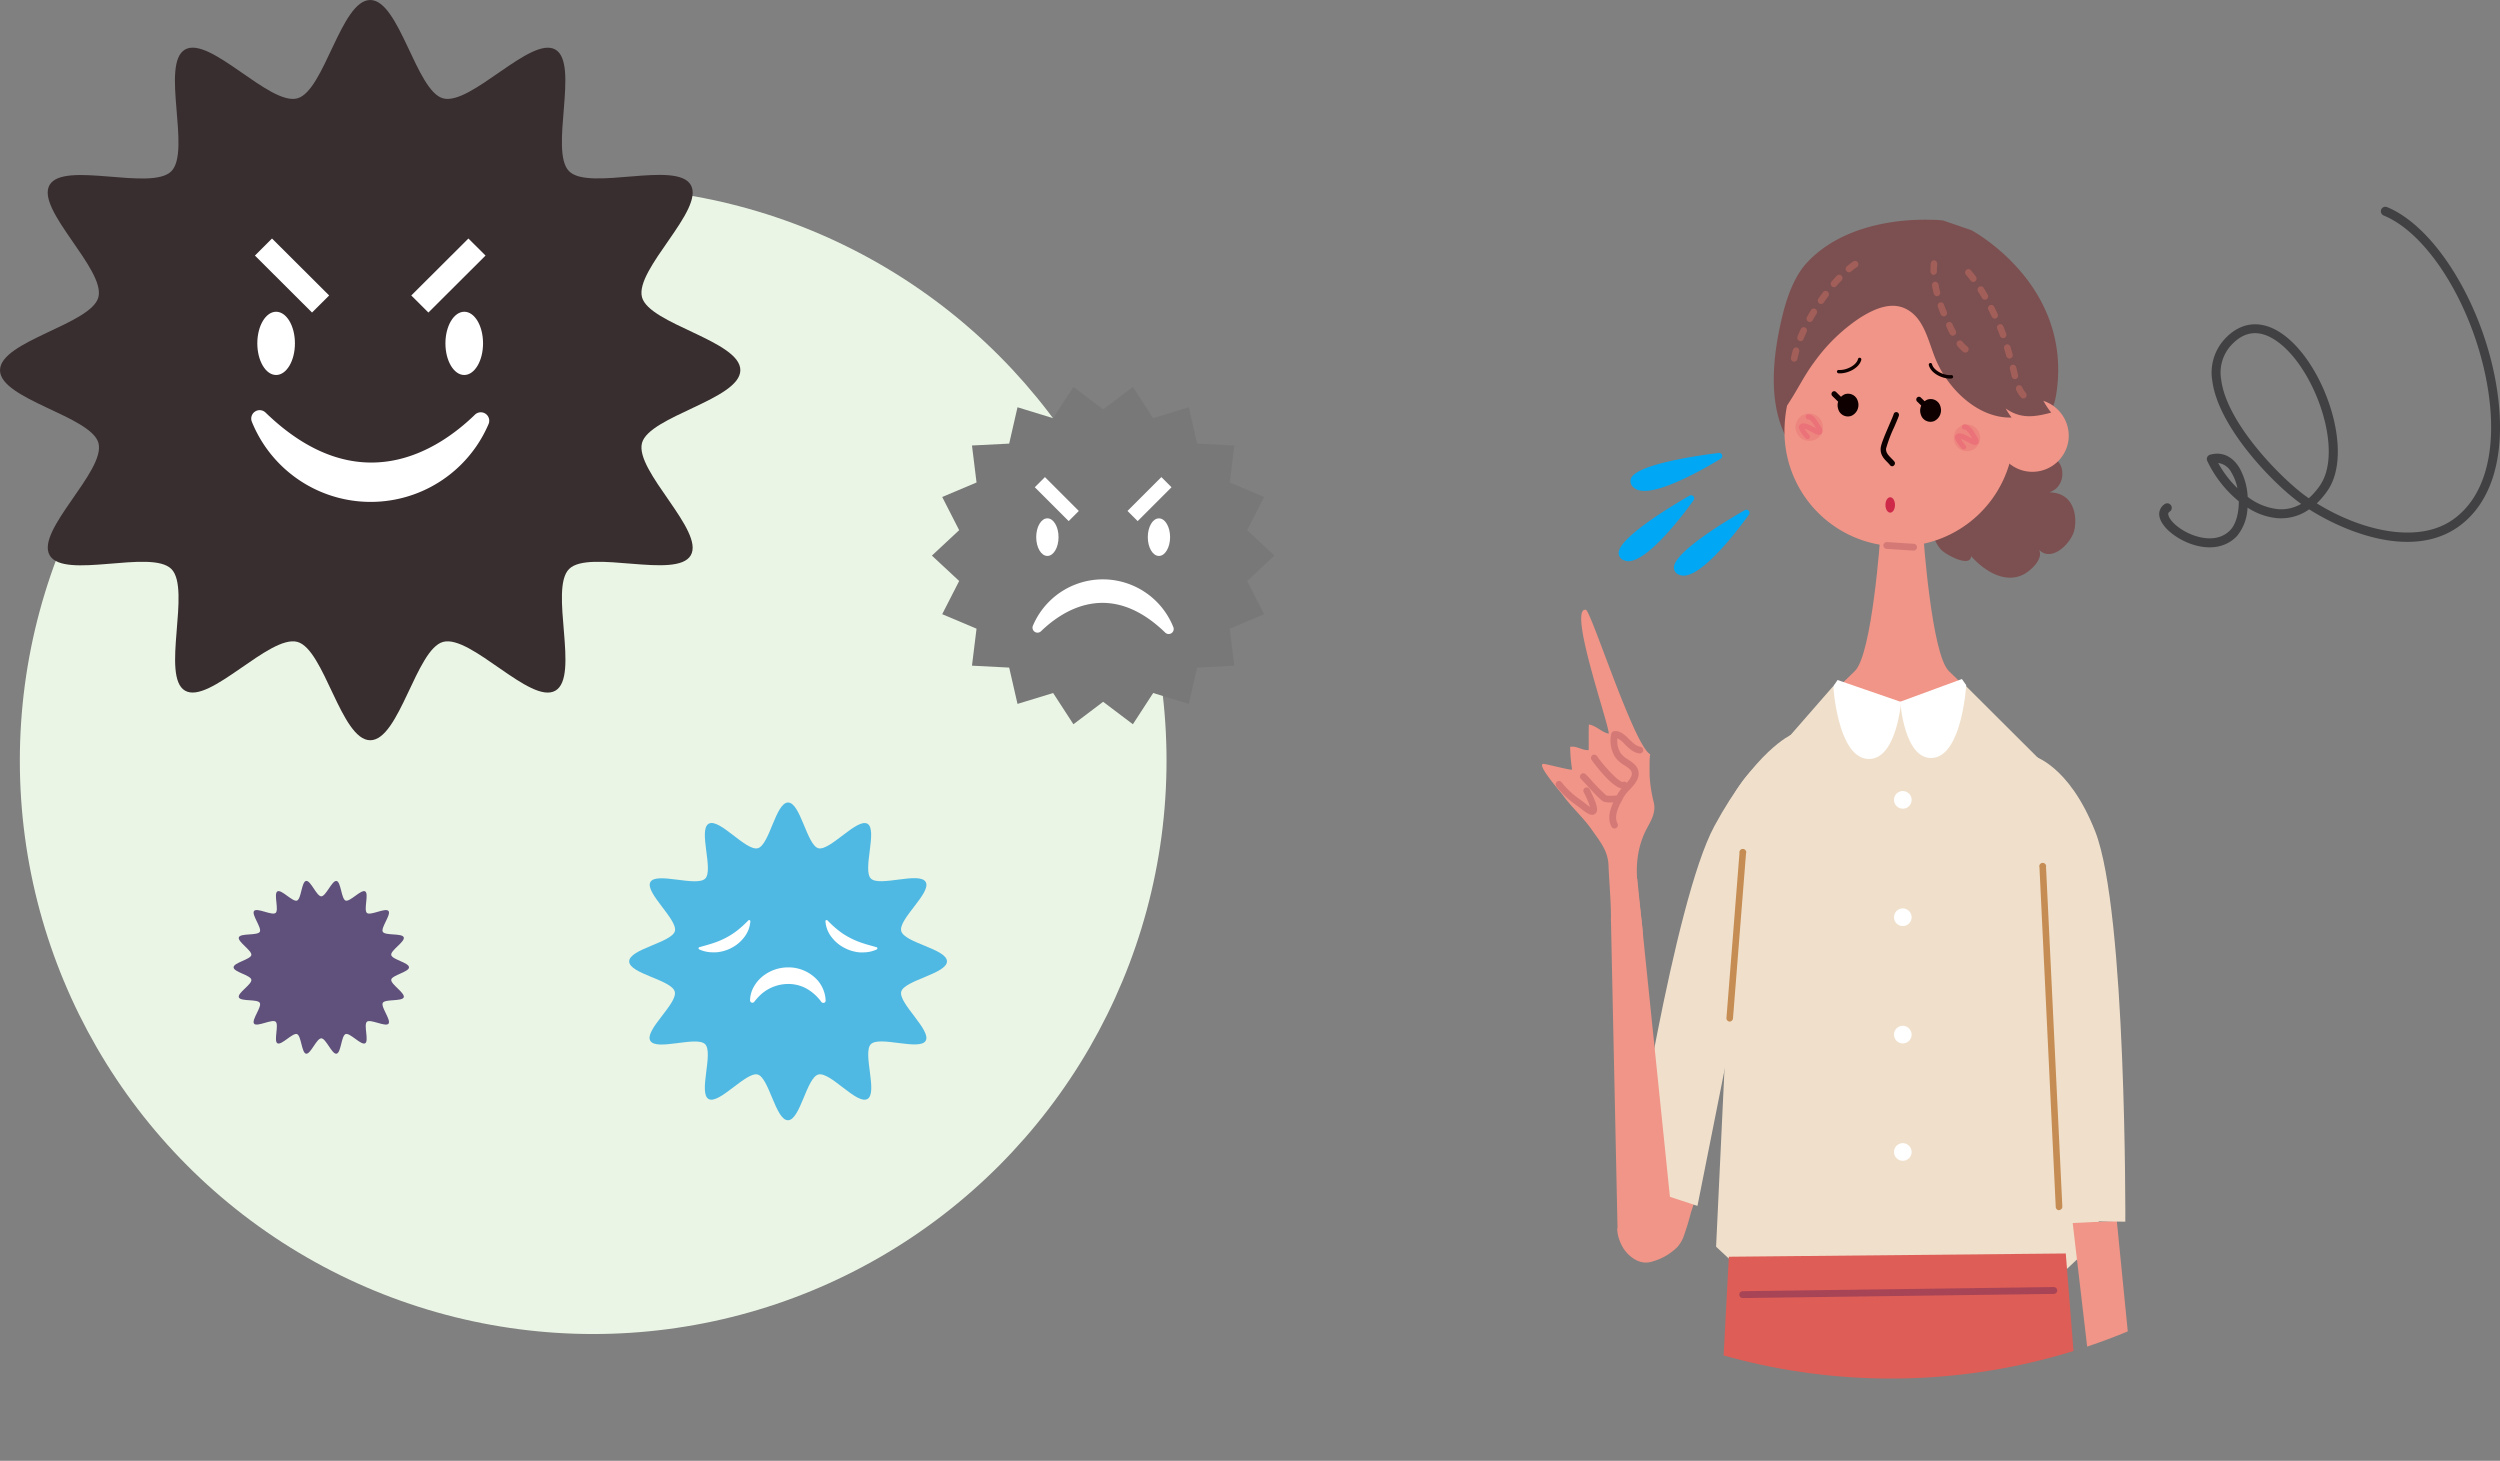
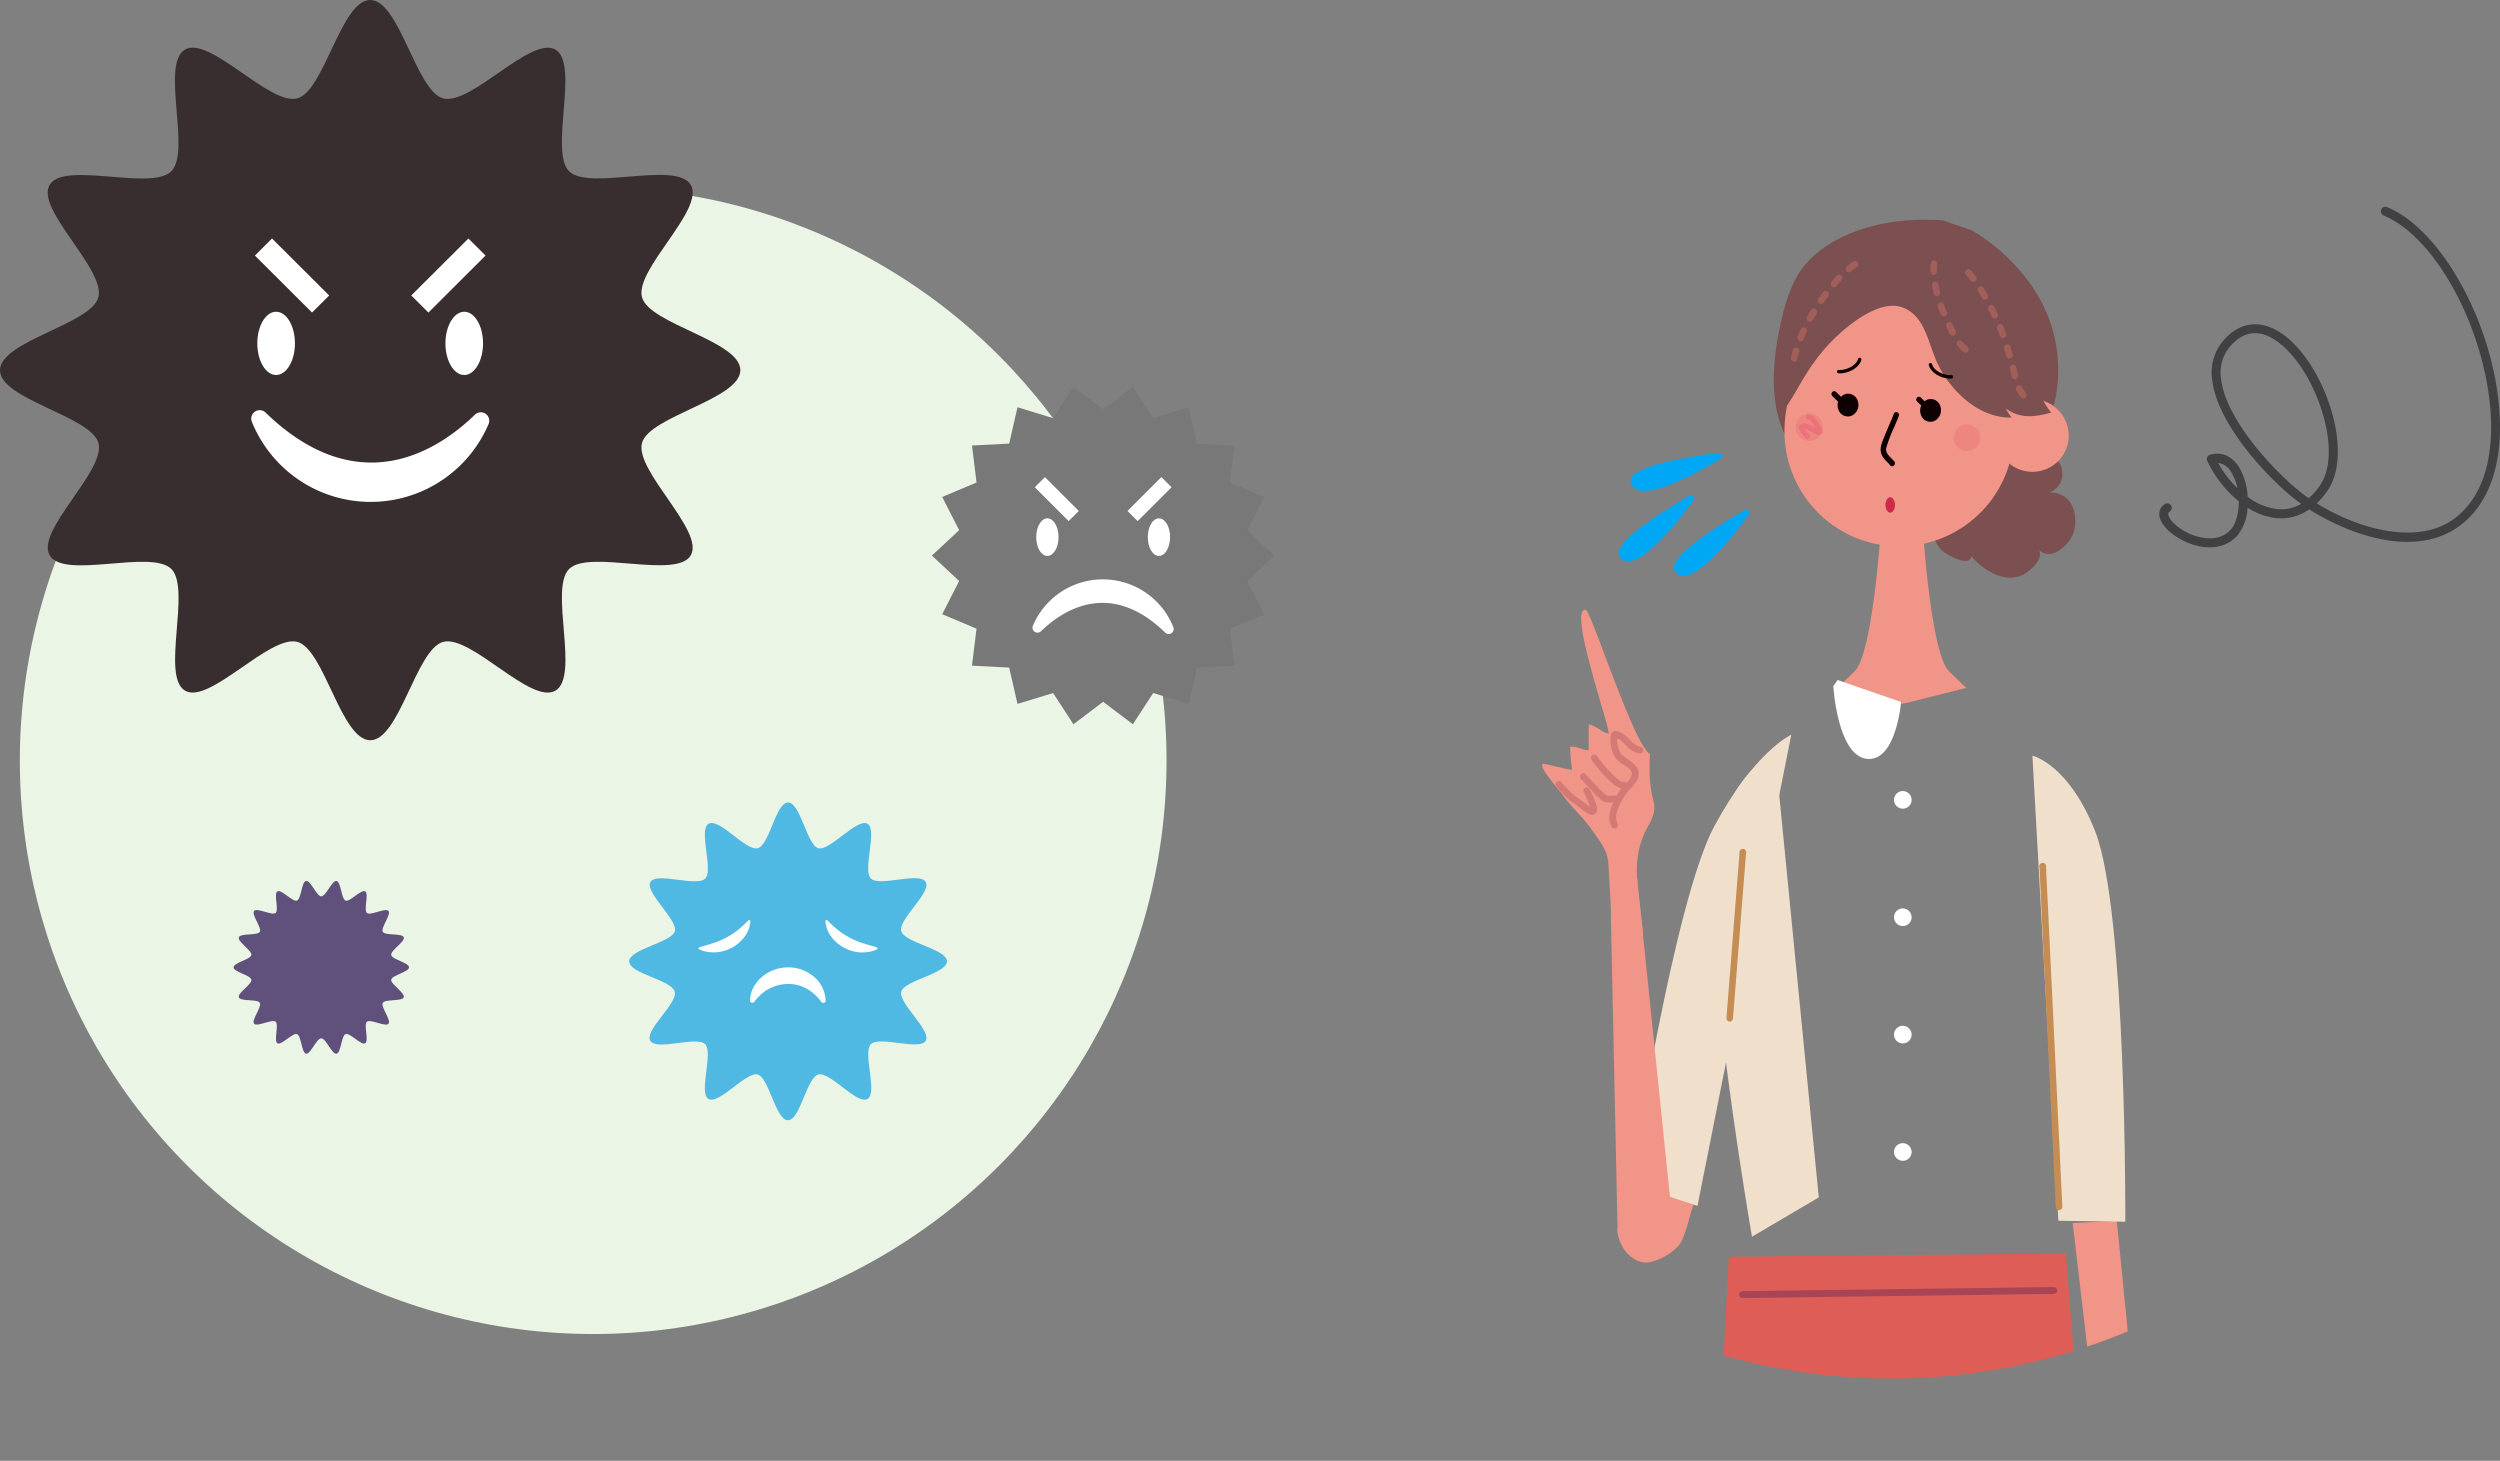
<svg xmlns="http://www.w3.org/2000/svg" viewBox="0 0 729.75 426.41">
  <rect x="0" y="0" width="729.75" height="426.41" fill="#808080" stroke="none" />
  <defs>
    <style>.cls-1{fill:none;}.cls-2{fill:#eaf5e5;}.cls-3{fill:#414042;}.cls-4{fill:#00a7f4;}.cls-5{fill:#392e2f;}.cls-6{fill:#787878;}.cls-7{fill:#50b9e3;}.cls-8{fill:#60517c;}.cls-9{fill:#fff;}.cls-10{clip-path:url(#clip-path);}.cls-11{fill:#7c4f50;}.cls-12{fill:#f09587;}.cls-13{fill:#0e0000;}.cls-14{fill:#f0e0cb;}.cls-15{fill:#de5d56;}.cls-16{fill:#a25e58;}.cls-17{fill:#ee8680;}.cls-18{fill:#eb7278;}.cls-19{fill:#d57976;}.cls-20{fill:#a74456;}.cls-21{fill:#c58d53;}.cls-22{fill:#cf294a;}</style>
    <clipPath id="clip-path">
      <circle class="cls-1" cx="551.98" cy="222.04" r="180.36" />
    </clipPath>
  </defs>
  <title>1906_bath_reason02_image</title>
  <g id="レイヤー_2" data-name="レイヤー 2">
    <g id="layout">
      <circle class="cls-2" cx="173.15" cy="222.04" r="167.36" />
      <path class="cls-3" d="M630.41,149.09a3.54,3.54,0,0,1,1.46-1.94,1.32,1.32,0,0,1,1.49,2.18.81.81,0,0,0-.43.9c.28,1.87,3.84,5,8.16,6.28,2.41.74,6.89,1.48,10-1.85,1.62-1.75,2.44-5,2.42-8.33a33.81,33.81,0,0,1-9.21-11.79,1.27,1.27,0,0,1,0-1.11,1.31,1.31,0,0,1,.85-.71c3.43-.94,6.47.43,8.55,3.86a19.34,19.34,0,0,1,2.4,8.45,17.57,17.57,0,0,0,8.74,3.58,11.45,11.45,0,0,0,6.87-1.53c-8.1-5.75-24.26-22.43-25.95-36A14.39,14.39,0,0,1,649,99.41c5-5.81,11.59-6.31,18-1.36,11.72,9,20.14,33.91,12.45,45.1a23.43,23.43,0,0,1-3.18,3.78c12.53,7.76,29.5,12.2,40,4.56,8.63-6.27,12.32-18.65,10.39-34.87C723.78,92.84,710,68.73,695.78,62.9a1.34,1.34,0,0,1-.71-1.73,1.31,1.31,0,0,1,1.72-.71c15,6.16,29.51,31.22,32.44,55.85,2.06,17.21-2,30.46-11.45,37.31-13.29,9.65-32.79,2-43.73-4.94a14.22,14.22,0,0,1-9.48,2.56,19.2,19.2,0,0,1-8.52-3.07,13.77,13.77,0,0,1-3.06,8.28c-3,3.2-7.58,4.14-12.67,2.58s-9.52-5.27-10-8.41A3.39,3.39,0,0,1,630.41,149.09ZM679,137.78c3.22-11.21-4.21-30.34-13.66-37.65-5.37-4.15-10.21-3.81-14.38,1a11.84,11.84,0,0,0-2.61,9.62c1.63,13.15,18.37,29.66,25.07,34.33l.52.36a20.67,20.67,0,0,0,3.29-3.78A13.49,13.49,0,0,0,679,137.78Zm-25.9,4.72A14.35,14.35,0,0,0,651.4,138a5.17,5.17,0,0,0-3.92-2.86A31.49,31.49,0,0,0,653.09,142.5Z" />
      <path class="cls-4" d="M478.53,143.13c6.18,1.54,22-8.15,23.78-9.26a.9.9,0,0,0,.38-1.06.91.91,0,0,0-1-.59c-4,.48-24.16,3.1-25.65,7.54a2.29,2.29,0,0,0,.78,2.49,3.67,3.67,0,0,0,1.67.88Z" />
      <path class="cls-4" d="M494.3,144.86a.9.9,0,0,0-1.11-.18c-3.52,2-21.06,12.24-20.71,16.92a2.29,2.29,0,0,0,1.68,2c.12,0,.24.08.37.12h0c6,1.51,18.44-15.75,19.84-17.72A.9.9,0,0,0,494.3,144.86Z" />
      <path class="cls-4" d="M510.44,149.08a.9.9,0,0,0-1.11-.18c-3.52,2-21.07,12.24-20.71,16.92a2.28,2.28,0,0,0,1.68,2l.36.12c6,1.51,18.45-15.75,19.84-17.72A.89.89,0,0,0,510.44,149.08Z" />
      <path class="cls-5" d="M0,108.07c0-8.52,26.61-13.42,28.71-21.28C30.89,78.67,10.35,61.13,14.47,54S44.14,55.85,50,50,46.8,18.64,54,14.47,78.67,30.89,86.79,28.71C94.65,26.61,99.55,0,108.07,0s13.41,26.61,21.27,28.71c8.12,2.18,25.66-18.36,32.78-14.24s-1.84,29.67,4,35.52,31.35-3.19,35.52,4-16.41,24.65-14.24,32.77c2.1,7.86,28.71,12.76,28.71,21.28s-26.61,13.41-28.71,21.27c-2.17,8.12,18.36,25.66,14.24,32.78s-29.66-1.84-35.52,4,3.19,31.35-4,35.52-24.65-16.41-32.77-14.24c-7.86,2.1-12.76,28.71-21.27,28.71s-13.42-26.61-21.28-28.71c-8.12-2.17-25.66,18.36-32.78,14.24s1.84-29.66-4-35.52-31.35,3.19-35.52-4,16.42-24.65,14.24-32.77C26.61,121.48,0,116.58,0,108.07Z" />
      <polygon class="cls-6" points="272.02 162.18 279.98 154.76 275.03 145.07 285.05 140.84 283.72 130.04 294.58 129.49 297.01 118.88 307.41 122.07 313.33 112.94 322.01 119.51 330.69 112.94 336.61 122.07 347.01 118.88 349.44 129.49 360.31 130.05 358.98 140.84 369 145.08 364.04 154.76 372 162.18 364.04 169.6 369 179.28 358.97 183.52 360.3 194.31 349.44 194.87 347.01 205.47 336.61 202.29 330.69 211.41 322.01 204.85 313.33 211.41 307.41 202.29 297.01 205.47 294.58 194.87 283.72 194.31 285.05 183.51 275.03 179.28 279.98 169.59 272.02 162.18" />
      <path class="cls-7" d="M183.66,280.63c0-3.6,12.45-5.52,13.34-8.84s-8.88-11.33-7.14-14.34,13.51,1.52,16-1-2.09-14.22,1-16,10.9,8.06,14.33,7.15,5.24-13.35,8.85-13.35,5.52,12.46,8.84,13.35,11.32-8.89,14.33-7.15-1.51,13.51,1,16,14.22-2.09,16,1-8.06,10.89-7.14,14.33,13.35,5.24,13.35,8.84-12.46,5.52-13.35,8.84,8.88,11.32,7.14,14.33-13.51-1.51-16,1,2.09,14.22-1,16-10.89-8.06-14.33-7.14S233.59,327,230,327s-5.52-12.46-8.85-13.35-11.32,8.89-14.33,7.14,1.51-13.51-1-16-14.22,2.08-16-1,8.06-10.89,7.14-14.33S183.66,284.23,183.66,280.63Z" />
      <path class="cls-8" d="M68.18,282.36c0-1.37,5-2.29,5.19-3.6s-4.11-3.9-3.65-5.16,5.44-.44,6.11-1.6-2.52-5.07-1.66-6.1,5.26,1.45,6.29.58-.65-5.62.52-6.29,4.44,3.16,5.71,2.69,1.31-5.5,2.65-5.74,3.07,4.5,4.44,4.5,3.14-4.72,4.45-4.49,1.39,5.27,2.65,5.73,4.55-3.36,5.71-2.69-.51,5.43.52,6.3,5.42-1.62,6.29-.58-2.34,4.92-1.66,6.09,5.65.33,6.11,1.6-3.89,3.82-3.65,5.16,5.19,2.23,5.19,3.6-5,2.3-5.19,3.61,4.11,3.9,3.65,5.15-5.44.45-6.11,1.61,2.52,5.06,1.66,6.09-5.26-1.44-6.29-.58.65,5.62-.52,6.3-4.44-3.16-5.71-2.69-1.31,5.5-2.65,5.73-3.07-4.49-4.45-4.49-3.13,4.72-4.44,4.49-1.39-5.28-2.65-5.73-4.55,3.36-5.71,2.69.51-5.43-.52-6.3-5.42,1.61-6.29.58,2.34-4.92,1.66-6.09-5.65-.33-6.11-1.61,3.89-3.81,3.65-5.15S68.18,283.74,68.18,282.36Z" />
      <ellipse class="cls-9" cx="305.73" cy="156.79" rx="3.26" ry="5.49" />
      <path class="cls-9" d="M341.55,156.79c0,3-1.46,5.49-3.26,5.49s-3.25-2.45-3.25-5.49,1.45-5.48,3.25-5.48S341.55,153.76,341.55,156.79Z" />
      <path class="cls-9" d="M340.13,184.66a1.46,1.46,0,0,0,2.37-1.59,22.16,22.16,0,0,0-41-.41,1.46,1.46,0,0,0,2.36,1.61C310.35,178,324.08,169.08,340.13,184.66Z" />
      <rect class="cls-9" x="306.39" y="138.7" width="4.19" height="13.98" transform="translate(-12.67 260.8) rotate(-45)" />
      <rect class="cls-9" x="333.44" y="138.7" width="4.19" height="13.98" transform="translate(201.3 -194.59) rotate(45)" />
      <path class="cls-9" d="M237.56,285.09a11.39,11.39,0,0,0-7.58-2.71,11.93,11.93,0,0,0-7.52,2.73,10.56,10.56,0,0,0-2.52,3.11,8.47,8.47,0,0,0-1,3.77.69.69,0,0,0,.46.67.71.71,0,0,0,.78-.24,15.54,15.54,0,0,1,2.15-2.33,12,12,0,0,1,7.67-2.87,11.07,11.07,0,0,1,5.22,1.24,13.5,13.5,0,0,1,4.53,4,.67.67,0,0,0,.55.27.91.91,0,0,0,.23,0A.69.69,0,0,0,241,292,9.53,9.53,0,0,0,237.56,285.09Z" />
      <path class="cls-9" d="M255.81,276.48h0l-1.39-.4c-1-.27-1.89-.53-2.78-.83a24.28,24.28,0,0,1-3.65-1.56,21,21,0,0,1-3.3-2.14,33.44,33.44,0,0,1-3.15-2.88.34.34,0,0,0-.39-.08.34.34,0,0,0-.2.34,8.44,8.44,0,0,0,1.73,4.54,10.91,10.91,0,0,0,3.75,3.18A11.38,11.38,0,0,0,251,278l.18,0h.65a9.49,9.49,0,0,0,4.08-.85.37.37,0,0,0,.2-.35A.34.34,0,0,0,255.81,276.48Z" />
      <path class="cls-9" d="M218.82,268.59a.34.34,0,0,0-.39.08,31.13,31.13,0,0,1-3.15,2.88,21.7,21.7,0,0,1-3.3,2.14,24.28,24.28,0,0,1-3.65,1.56c-.89.3-1.8.56-2.79.84l-1.38.39h0a.34.34,0,0,0-.25.3.37.37,0,0,0,.2.35,9.49,9.49,0,0,0,4.08.85h.65l.18,0a11.38,11.38,0,0,0,4.52-1.3,10.91,10.91,0,0,0,3.75-3.18,8.54,8.54,0,0,0,1.74-4.54A.37.37,0,0,0,218.82,268.59Z" />
      <path class="cls-9" d="M77.51,120.42a2.46,2.46,0,0,0-4,2.67,37.41,37.41,0,0,0,69.1.69,2.46,2.46,0,0,0-4-2.71C127.73,131.62,104.57,146.63,77.51,120.42Z" />
      <ellipse class="cls-9" cx="80.6" cy="100.23" rx="5.49" ry="9.23" />
      <path class="cls-9" d="M141,100.23c0,5.1-2.46,9.23-5.49,9.23s-5.49-4.13-5.49-9.23S132.5,91,135.53,91,141,95.13,141,100.23Z" />
      <polygon class="cls-9" points="96.08 86.25 91.08 91.23 74.41 74.6 79.4 69.62 96.08 86.25" />
      <polygon class="cls-9" points="125.05 91.23 120.05 86.25 136.73 69.62 141.73 74.6 125.05 91.23" />
      <g class="cls-10">
        <path class="cls-11" d="M575.36,161.6c.66,4.79-7.47.28-8.78-1.17-3.3-3.67-4.39-11.71-3.12-16.48,2.52-9.41,16.72-18.28,25.78-16.44a18.16,18.16,0,0,1,12,7.85c1.42,2.25,1.09,7-3.06,8.36,8.27.09,8.23,9,7,12-1.4,3.51-6.44,8.3-10,4.76,1.46,2.6-2.48,6.18-4.56,7.22-5.66,2.84-11.83-1.41-15.42-5.57C575.16,162.15,575.36,161.55,575.36,161.6Z" />
        <path class="cls-11" d="M520.44,91.58c1.52-6.08,3.74-11.3,6.84-14.72,7.54-8.25,18.44-11.27,27-12.29a66.82,66.82,0,0,1,9.59-.41c2.08,0,3.33.21,3.33.21l.19.06,8,2.74a34.33,34.33,0,0,1,3.06,1.89c7.38,5,25.45,20,21.87,45.33-1,6.86-3.27,8.22-8.17,12.25-5.4,4.45-8.94,7.83-15.57,10.57-11,4.52-22.08,5.56-33.78,5.53-12,0-18.2-6.82-22.54-17.56C516.12,114.93,517.83,102,520.44,91.58Z" />
        <path class="cls-12" d="M587.87,127.06a33.5,33.5,0,1,1-66.94-2.77c.72-18.58,16.86-42.5,35.33-41.31C585,84.84,588.59,108.5,587.87,127.06Z" />
        <path class="cls-12" d="M603.85,127.87a10.62,10.62,0,1,1-10.18-11.38A10.75,10.75,0,0,1,603.85,127.87Z" />
        <path class="cls-11" d="M565,76.29a9.73,9.73,0,0,0-5.25-1.6c-9.51-.52-18.38,3.31-25.89,9.45-5.42,4.43-7.8,10.12-10.33,16.9a63.42,63.42,0,0,0-3.13,10.78c-.4,2.11-1.9,7.06-.5,8.9,3.69-4.54,6.09-10.25,9.66-15a51.56,51.56,0,0,1,13.24-12.87C546.61,90.43,551.6,88,556,90c5.94,2.69,6.91,10.25,9.37,15.68,3.77,8.31,12.25,16.46,21.81,16.2a22.77,22.77,0,0,1-1.73-2.66c4.39,3.13,8.45,2.51,13.29,1.22a23.36,23.36,0,0,1-4.65-10.06c-.37-2-.37-4-.62-6-.88-7.13-5.66-12.83-9.84-18.11a25.44,25.44,0,0,0-8.36-7.1C572.09,77.57,567.83,78.19,565,76.29Z" />
        <path class="cls-13" d="M542.3,117.1a3.48,3.48,0,0,1-1.88,4.28,2.93,2.93,0,0,1-3.85-2,3.49,3.49,0,0,1,1.89-4.28A2.94,2.94,0,0,1,542.3,117.1Z" />
        <path class="cls-13" d="M566.41,118.66a3.5,3.5,0,0,1-1.89,4.28,2.93,2.93,0,0,1-3.85-2,3.49,3.49,0,0,1,1.9-4.28A2.94,2.94,0,0,1,566.41,118.66Z" />
        <path class="cls-13" d="M552.34,136.1a.76.76,0,0,1-.61-.29,12.64,12.64,0,0,0-.85-.94c-1-1-2.07-2.16-1.91-4.08.11-1.15,1.11-3.53,2.5-6.77.58-1.34,1.13-2.6,1.3-3.16a.78.78,0,0,1,1-.53.83.83,0,0,1,.51,1c-.2.64-.74,1.89-1.36,3.33a39.58,39.58,0,0,0-2.37,6.26c-.09,1.11.46,1.75,1.46,2.79a13.75,13.75,0,0,1,.94,1,.83.83,0,0,1-.1,1.15A.79.79,0,0,1,552.34,136.1Z" />
        <path class="cls-12" d="M555.74,205.37l18.19-4.57-5.06-4.92c-5.07-4.91-7.46-39.65-7.46-39.65h-6.26v0h-6.26s-2.39,34.74-7.46,39.65l-5.07,4.92,18.19,4.57v0l.6,0,.59,0Z" />
-         <polygon class="cls-14" points="600.45 373.11 613.04 361.27 601.17 227.49 573.38 199.78 554.62 205.19 535.01 200.41 507.15 232.33 500.93 363.91 510.82 373.15 600.45 373.11" />
        <polygon class="cls-15" points="607.79 426.37 603 365.89 504.65 366.84 501.5 426.41 607.79 426.37" />
        <path class="cls-14" d="M518.16,219.86S504,225.16,500.26,250s11.14,111,11.14,111l19.5-11.48Z" />
        <path class="cls-16" d="M573.69,102.93a1,1,0,0,1-.58-.19,10.79,10.79,0,0,1-1.75-1.76,1,1,0,0,1,.12-1.4,1,1,0,0,1,1.36.13,8.47,8.47,0,0,0,1.43,1.44,1,1,0,0,1,.19,1.39A1,1,0,0,1,573.69,102.93ZM570,98a1,1,0,0,1-.85-.53c-.32-.61-.66-1.3-1-2.09a1,1,0,0,1,.45-1.32,1,1,0,0,1,1.29.47c.35.75.67,1.41,1,2A1,1,0,0,1,570,98Zm-2.62-5.66a1,1,0,0,1-.88-.59c-.31-.73-.6-1.47-.85-2.17a1,1,0,0,1,.56-1.28.94.94,0,0,1,1.23.58c.25.68.53,1.38.82,2.08a1,1,0,0,1-.5,1.31A1,1,0,0,1,567.37,92.38Zm-2-5.89a1,1,0,0,1-.93-.74c-.19-.79-.36-1.56-.49-2.32a1,1,0,0,1,.78-1.15,1,1,0,0,1,1.11.8c.13.71.28,1.44.47,2.17a1,1,0,0,1-.69,1.21A1.07,1.07,0,0,1,565.36,86.49Zm-.87-6.18a1,1,0,0,1-1-1c0-.17,0-.35,0-.52,0-.63,0-1.26.08-1.88a1,1,0,0,1,1-.9,1,1,0,0,1,.88,1.07c0,.56-.08,1.14-.08,1.71,0,.16,0,.32,0,.48a1,1,0,0,1-.94,1Z" />
        <path class="cls-16" d="M590.62,116.32a1,1,0,0,1-.73-.33,9.6,9.6,0,0,1-1.36-2.13,1,1,0,0,1,.44-1.32.94.94,0,0,1,1.28.44,7.62,7.62,0,0,0,1.08,1.7,1,1,0,0,1-.08,1.4A1,1,0,0,1,590.62,116.32Zm-2.48-5.65a1,1,0,0,1-.93-.75c-.1-.41-.2-.83-.29-1.24l-.24-1a1,1,0,0,1,.71-1.2,1,1,0,0,1,1.16.73l.24,1c.09.4.19.81.28,1.22a1,1,0,0,1-.69,1.21A1,1,0,0,1,588.14,110.67Zm-1.57-6a1,1,0,0,1-.92-.71c-.21-.73-.42-1.46-.64-2.18a1,1,0,0,1,.63-1.24,1,1,0,0,1,1.2.65c.23.74.44,1.47.65,2.21a1,1,0,0,1-.65,1.23A.84.84,0,0,1,586.57,104.63Zm-1.86-5.95a1,1,0,0,1-.9-.64c-.27-.75-.54-1.42-.81-2.08a1,1,0,0,1,.49-1.3.94.94,0,0,1,1.26.51c.3.69.57,1.4.86,2.18a1,1,0,0,1-.57,1.27A1,1,0,0,1,584.71,98.68ZM582.26,93a1,1,0,0,1-.86-.56c-.33-.68-.65-1.36-1-2a1,1,0,0,1,.41-1.33.93.93,0,0,1,1.29.42c.35.68.68,1.37,1,2.08a1,1,0,0,1-.44,1.32A.9.9,0,0,1,582.26,93Zm-2.87-5.51a.94.94,0,0,1-.82-.48c-.38-.65-.78-1.29-1.17-1.9a1,1,0,0,1,.27-1.37A.93.93,0,0,1,579,84c.41.63.82,1.3,1.21,2a1,1,0,0,1-.33,1.36A.87.87,0,0,1,579.39,87.45ZM576,82.3a.93.93,0,0,1-.75-.38c-.45-.58-.92-1.16-1.4-1.73a1,1,0,0,1,.1-1.39.93.93,0,0,1,1.35.09c.5.59,1,1.2,1.46,1.81a1,1,0,0,1-.16,1.39A1,1,0,0,1,576,82.3Z" />
        <path class="cls-16" d="M523.73,105.58l-.19,0a1,1,0,0,1-.75-1.16c.15-.74.33-1.52.56-2.31a1,1,0,0,1,1.2-.67,1,1,0,0,1,.64,1.23c-.21.74-.38,1.46-.52,2.14A1,1,0,0,1,523.73,105.58Zm1.85-6a.84.84,0,0,1-.37-.09,1,1,0,0,1-.51-1.29c.28-.7.6-1.42.93-2.14a1,1,0,0,1,1.29-.46,1,1,0,0,1,.45,1.32c-.33.69-.63,1.38-.9,2A1,1,0,0,1,525.58,99.63ZM528.29,94a1,1,0,0,1-.48-.13,1,1,0,0,1-.35-1.35c.37-.67.76-1.34,1.16-2a.94.94,0,0,1,1.32-.32,1,1,0,0,1,.31,1.37c-.39.63-.76,1.29-1.12,1.93A1,1,0,0,1,528.29,94Zm3.28-5.27a.91.91,0,0,1-.56-.18,1,1,0,0,1-.23-1.38c.45-.64.9-1.26,1.36-1.88a.94.94,0,0,1,1.34-.18,1,1,0,0,1,.18,1.39c-.44.59-.88,1.2-1.31,1.82A1,1,0,0,1,531.57,88.75Zm3.77-4.89a.93.93,0,0,1-.63-.26,1,1,0,0,1-.08-1.39c.52-.61,1-1.19,1.56-1.72a.93.93,0,0,1,1.35,0,1,1,0,0,1,0,1.4c-.49.52-1,1.06-1.49,1.64A1,1,0,0,1,535.34,83.86Zm4.37-4.36a1,1,0,0,1-.75-.36,1,1,0,0,1,.14-1.4c.64-.53,1.27-1,1.88-1.41a.94.94,0,0,1,1.33.29A1,1,0,0,1,542,78a18.69,18.69,0,0,0-1.72,1.31A1,1,0,0,1,539.71,79.5Z" />
        <path class="cls-17" d="M578,128a3.89,3.89,0,0,1-4.08,3.71,3.93,3.93,0,0,1-3.59-4.2A3.84,3.84,0,1,1,578,128Z" />
        <path class="cls-17" d="M532.1,125a3.87,3.87,0,0,1-4.08,3.7,4,4,0,1,1,4.08-3.7Z" />
-         <path class="cls-18" d="M573.21,131.18a.73.73,0,0,1-.54-.24c-.92-1-2.39-2.81-1.92-3.73a1.25,1.25,0,0,1,.74-.63c.89-.28,2.17.29,3.83,1.22l.23.12.16.09a.6.6,0,0,0-.09-.15c-.07-.1-.14-.23-.22-.36-.42-.68-1.3-2.1-1.95-2.11a.76.76,0,0,1,0-1.52h0c1.44,0,2.47,1.71,3.16,2.82l.21.34c.55.86,1.1,1.84.52,2.5s-1.59.22-2.49-.26l-.26-.14a11.05,11.05,0,0,0-2.26-1,16.25,16.25,0,0,0,1.38,1.82.77.77,0,0,1,0,1.07A.7.7,0,0,1,573.21,131.18Z" />
        <path class="cls-18" d="M527.64,128.23a.72.72,0,0,1-.53-.23c-.74-.8-2.41-2.77-1.93-3.73a1.19,1.19,0,0,1,.74-.63c.89-.29,2.17.28,3.82,1.2l.24.13.16.09a.8.8,0,0,0-.09-.14l-.21-.35c-.42-.69-1.3-2.11-2-2.13a.76.76,0,0,1,0-1.52c1.45,0,2.49,1.73,3.17,2.84l.2.32c.56.87,1.1,1.84.52,2.51s-1.59.21-2.49-.26l-.27-.15a11.43,11.43,0,0,0-2.25-1.05,16.54,16.54,0,0,0,1.38,1.82.78.78,0,0,1,0,1.07A.73.73,0,0,1,527.64,128.23Z" />
-         <path class="cls-19" d="M558.64,160.72h-.06l-7.92-.51a1,1,0,0,1-.9-1.05,1,1,0,0,1,1-.93l7.92.51a1,1,0,0,1,.89,1A1,1,0,0,1,558.64,160.72Z" />
        <path class="cls-13" d="M570,109.67a.45.45,0,0,1,.12.27.52.52,0,0,1-.46.54c-2.54.22-6-1.43-6.63-3.89a.49.49,0,0,1,.34-.61.46.46,0,0,1,.59.34c.5,1.92,3.53,3.36,5.65,3.17A.44.44,0,0,1,570,109.67Z" />
        <path class="cls-13" d="M536.32,108.16a.47.47,0,0,1,.4-.17c2.14.16,5.17-1.29,5.64-3.21a.48.48,0,0,1,.6-.34.5.5,0,0,1,.35.6c-.61,2.44-4.06,4.12-6.64,3.93a.51.51,0,0,1-.46-.53A.43.43,0,0,1,536.32,108.16Z" />
        <path class="cls-13" d="M537,117.38a.75.75,0,0,1-.54-.22l-1.62-1.58a.84.84,0,0,1,0-1.15.78.78,0,0,1,1.12,0l1.61,1.58a.83.83,0,0,1,0,1.15A.75.75,0,0,1,537,117.38Z" />
        <path class="cls-13" d="M561.75,119a.78.78,0,0,1-.54-.23l-1.62-1.58a.82.82,0,0,1,0-1.14.77.77,0,0,1,1.11,0l1.62,1.58a.85.85,0,0,1,0,1.15A.8.8,0,0,1,561.75,119Z" />
-         <path class="cls-9" d="M572.68,198.21l-18,6.62s1.18,17.33,9.62,16.39S573.94,200,573.94,200Z" />
        <path class="cls-9" d="M536.39,198.5l18.54,6.4s-1.42,17.55-10,16.61-9.79-21.21-9.79-21.21Z" />
        <path class="cls-9" d="M558,233.56a2.57,2.57,0,1,1-2.57-2.65A2.6,2.6,0,0,1,558,233.56Z" />
        <path class="cls-9" d="M558,267.82a2.57,2.57,0,1,1-2.57-2.65A2.6,2.6,0,0,1,558,267.82Z" />
        <path class="cls-9" d="M558,302.08a2.57,2.57,0,1,1-2.57-2.65A2.61,2.61,0,0,1,558,302.08Z" />
        <path class="cls-9" d="M558,336.34a2.57,2.57,0,1,1-2.57-2.65A2.6,2.6,0,0,1,558,336.34Z" />
        <path class="cls-20" d="M508.71,378.9a1,1,0,0,1-1-1,1,1,0,0,1,.94-1l90.9-1.21h0a1,1,0,0,1,.95,1,1,1,0,0,1-.94,1l-90.89,1.21Z" />
        <path class="cls-12" d="M491.31,361.32a77,77,0,0,0,2.33-7.59,42.85,42.85,0,0,0,2.46-12.1c.16-8.52-6-9.32-10.34-2.66-2.59,4-3.89,7-7.08,10.68a51.61,51.61,0,0,0-4.81,6.08c-.58.87-1.69,2.28-1.78,3.35a10.14,10.14,0,0,0,.83,3.42,10.54,10.54,0,0,0,2.38,3.65c2.1,2,4.51,3,7.31,2a16.64,16.64,0,0,0,7.08-4.21A10.39,10.39,0,0,0,491.31,361.32Z" />
        <path class="cls-14" d="M522.88,214.46s-10.56,4.67-22.45,26.67S476,345.59,476,345.59L495.49,352Z" />
        <path class="cls-12" d="M463.93,211.51l-.14,0c-.11,2.46,0,5-.06,7.44-1.88.15-3.54-1.33-5.4-.94a47.2,47.2,0,0,0,.55,6.57c.05.49-7.69-1.69-8.43-1.6-1.95.22,5.21,8.37,5.76,9.13,2.59,3.64,6,6.54,8.52,10.21,2.37,3.41,4.62,6,4.79,10.28.19,4.95.8,11.23.71,16.19,4-1.56,5.69,3.93,9.38,4.17-.61-7.71-2.47-16.52-1.58-22.55a25.29,25.29,0,0,1,2.31-7.86c1.34-2.63,3.12-5.11,2.42-8.25a40.26,40.26,0,0,1-1.23-7.79c0-.56-.12-6.46.23-6.28-4.82-2.52-17.33-42-18.86-42.24-5.33-.79,6.85,33.65,6.69,36.16C467.63,213.81,466,211.88,463.93,211.51Z" />
        <polygon class="cls-12" points="472.17 359.14 470.22 267.86 477.91 256.47 488.32 357.81 472.17 359.14" />
        <path class="cls-19" d="M471.24,241.83a1,1,0,0,1-.85-.52c-1.66-3.19.3-6.8,1.74-9.44l.14-.27a12.86,12.86,0,0,1,1.93-2.4c1-1.07,2-2.16,2.13-3.19s-.75-1.7-2.18-2.64a8.4,8.4,0,0,1-2.72-2.41,9.2,9.2,0,0,1-1.11-6.73,1,1,0,0,1,.84-.81c1.79-.21,3.14,1.12,4.44,2.41,1,1,2.08,2,3.19,2.14a1,1,0,0,1,.88,1.06,1,1,0,0,1-1,.91c-1.81-.14-3.18-1.49-4.38-2.68a7.93,7.93,0,0,0-2.18-1.76,6.77,6.77,0,0,0,1,4.4,7.16,7.16,0,0,0,2.13,1.8c1.48,1,3.32,2.17,3.06,4.54-.19,1.69-1.51,3.09-2.66,4.33a10.7,10.7,0,0,0-1.63,2l-.15.27c-1.28,2.36-2.88,5.3-1.71,7.53a1,1,0,0,1-.39,1.34A1,1,0,0,1,471.24,241.83Z" />
        <path class="cls-19" d="M473.78,230.22c-3.25,0-9.14-8.32-9.2-8.42a1,1,0,0,1,.26-1.37,1,1,0,0,1,1.33.26c1.6,2.44,6.3,7.66,7.54,7.57a.92.92,0,0,1,1.26.47,1,1,0,0,1-.48,1.33A1.54,1.54,0,0,1,473.78,230.22Z" />
        <path class="cls-19" d="M470.09,234.25a8.51,8.51,0,0,1-1.65-.15c-.7-.13-1.69-1-5.29-4.94-.72-.79-1.35-1.46-1.66-1.77a1,1,0,0,1,0-1.4,1,1,0,0,1,1.36,0c.35.35,1,1,1.73,1.84a51.57,51.57,0,0,0,4.33,4.38,11.46,11.46,0,0,0,2.68,0l.87-.05a1,1,0,0,1,.07,2l-.81,0C471.2,234.2,470.66,234.25,470.09,234.25Z" />
        <path class="cls-19" d="M464.76,237.85c-1,0-2.24-1-3.28-1.8l-.31-.25-1.17-.86a27,27,0,0,1-5.65-5.32,1,1,0,0,1,.08-1.4.94.94,0,0,1,1.35.08,25.35,25.35,0,0,0,5.32,5l1.21.89.35.27a14.7,14.7,0,0,0,1.48,1.09,26.09,26.09,0,0,0-1.84-4.27,1,1,0,0,1,.41-1.34,1,1,0,0,1,1.29.42c2.53,5,2.52,6.4,1.66,7.14A1.31,1.31,0,0,1,464.76,237.85Z" />
        <polygon class="cls-12" points="605.02 357 611.63 413.5 623.25 410.38 617.9 356.37 605.02 357" />
        <path class="cls-12" d="M627,426.33c-.19-.7-.37-1.43-.53-2.17-1.43-6.46-2.12-13.65-5.26-19.54-4-7.47-9.71-5-10.24,3-.32,4.8,0,8.12-1,12.91-.36,1.72-.71,3.44-.95,5.14Z" />
        <path class="cls-14" d="M593.26,220.58s10.6,2.4,18.36,22.19c9.14,23.36,8.76,113.84,8.76,113.84l-19.55-.27Z" />
        <path class="cls-21" d="M504.91,298.2h-.08a1,1,0,0,1-.88-1.06l3.8-48.14a1,1,0,1,1,1.91.16l-3.8,48.14A1,1,0,0,1,504.91,298.2Z" />
        <path class="cls-21" d="M601.07,353.27a1,1,0,0,1-1-.95l-4.75-99.12a1,1,0,1,1,1.92-.09L602,352.22a1,1,0,0,1-.92,1Z" />
        <path class="cls-22" d="M553.15,147.39c0,1.24-.62,2.25-1.4,2.25s-1.39-1-1.39-2.25.62-2.25,1.39-2.25S553.15,146.15,553.15,147.39Z" />
      </g>
    </g>
  </g>
</svg>